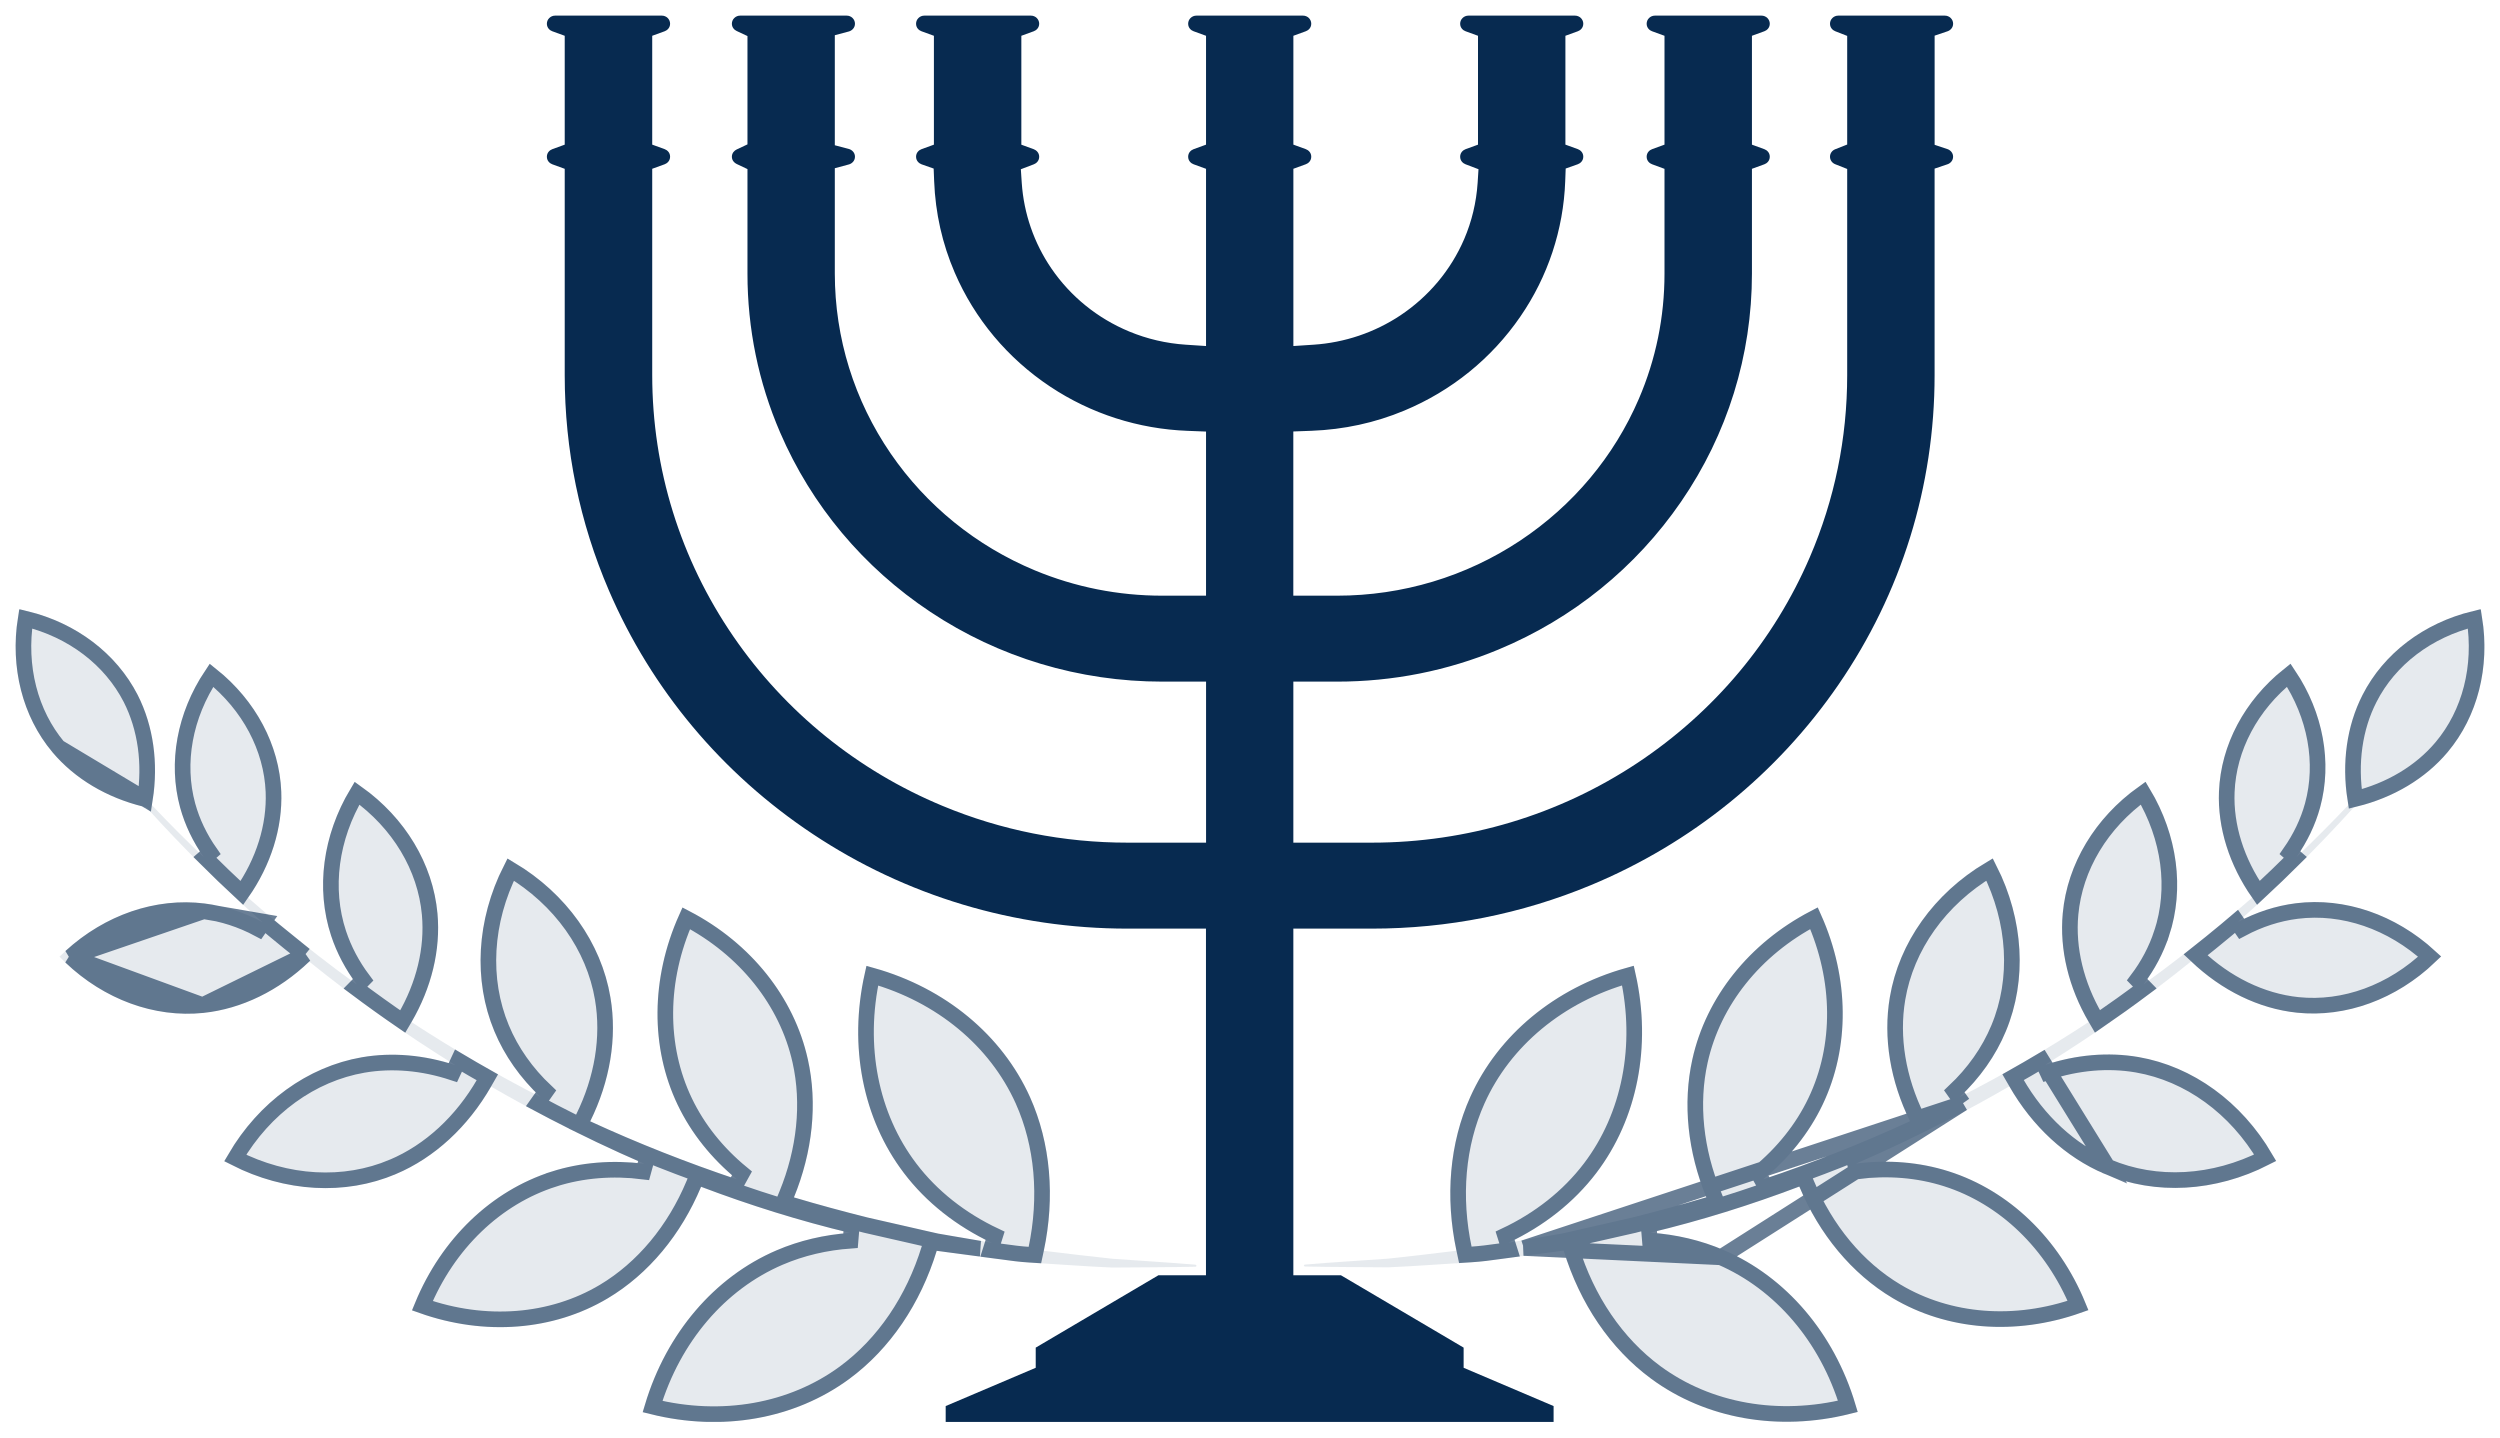
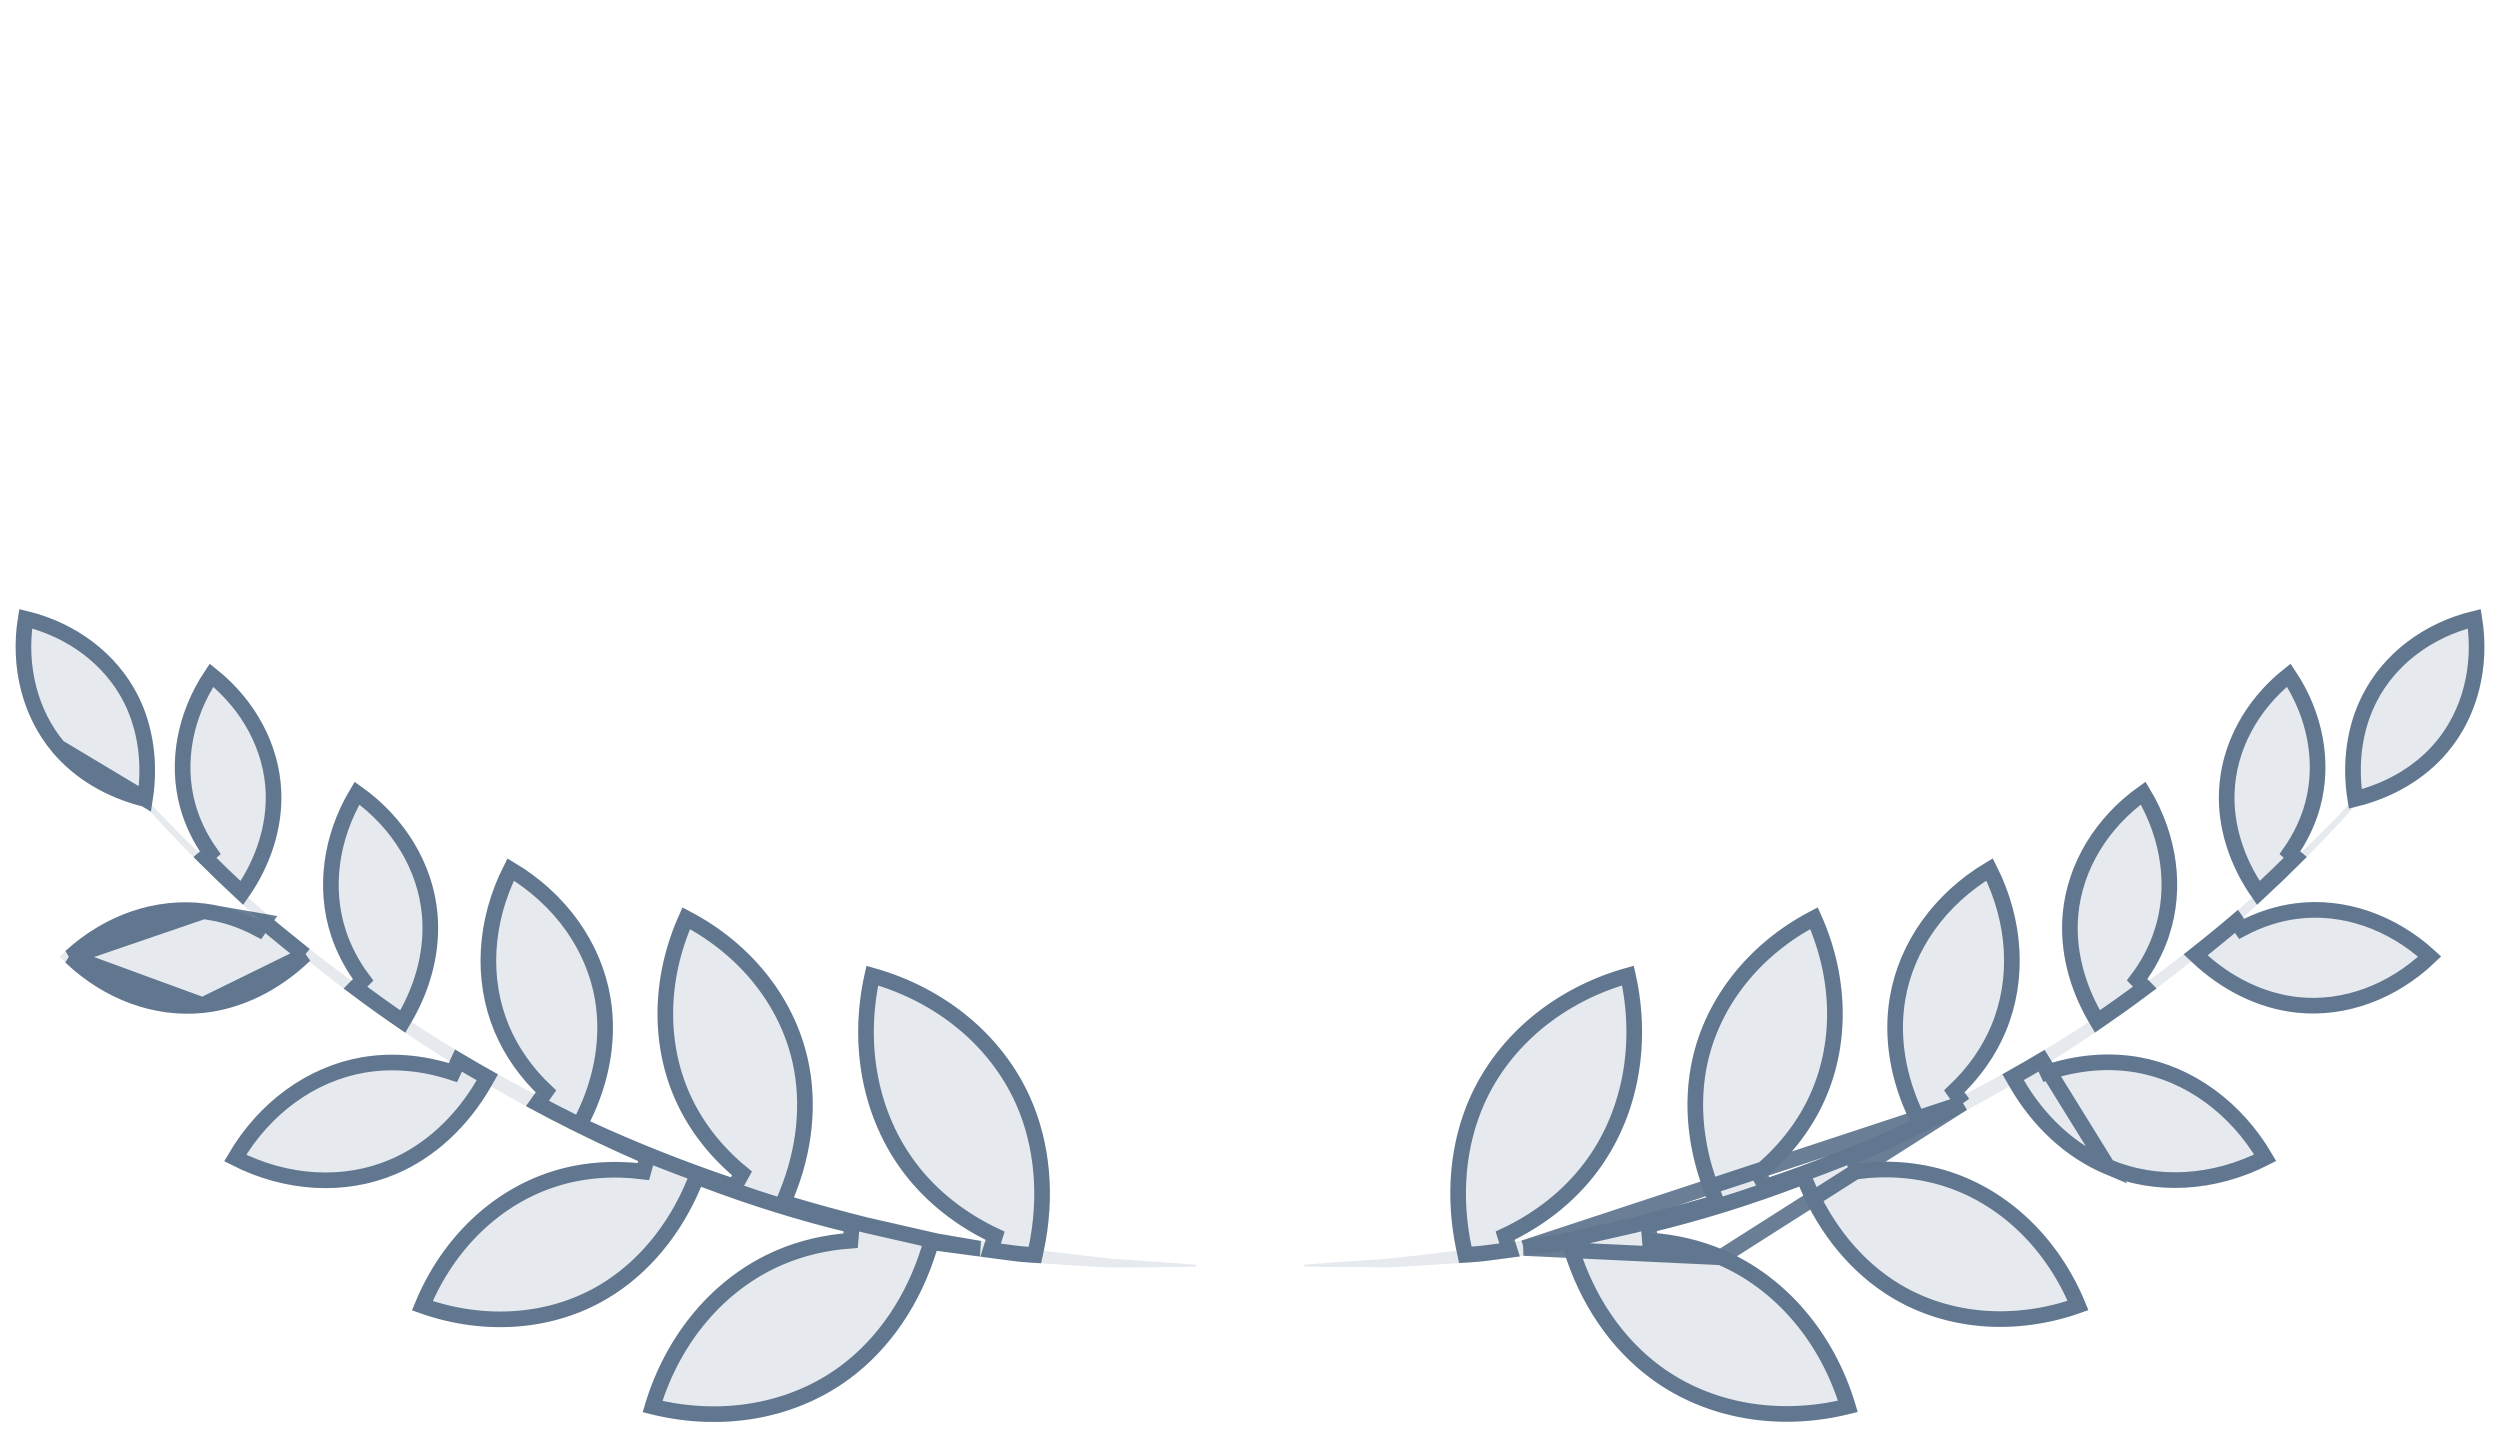
<svg xmlns="http://www.w3.org/2000/svg" width="80" height="46" viewBox="0 0 80 46" fill="none">
  <g clip-path="url(#clip0_1275_35146)">
    <path d="M38.26 40.47C37.373 40.397 36.488 40.344 35.605 40.281C34.87 40.205 34.135 40.113 33.401 40.026C33.766 38.309 33.621 36.581 32.96 35.107C32.034 33.049 30.112 31.509 27.73 30.912C27.122 33.306 27.561 35.741 28.924 37.535C29.64 38.479 30.609 39.239 31.738 39.771C31.277 39.691 30.816 39.608 30.356 39.533L30.03 39.477L29.707 39.404L29.061 39.256L27.771 38.962C26.977 38.763 26.189 38.55 25.405 38.317C26.001 36.862 26.167 35.319 25.851 33.898C25.391 31.83 23.915 30.048 21.841 29.046C20.831 31.128 20.773 33.449 21.687 35.357C22.121 36.265 22.772 37.074 23.585 37.741C21.988 37.205 20.418 36.588 18.887 35.882C19.519 34.602 19.753 33.214 19.534 31.915C19.225 30.082 18.012 28.453 16.242 27.48C15.263 29.257 15.106 31.286 15.82 33C16.145 33.787 16.654 34.5 17.298 35.107C15.883 34.381 14.503 33.578 13.167 32.706C13.806 31.614 14.105 30.398 13.999 29.23C13.847 27.567 12.873 26.023 11.352 25.028C10.353 26.552 10.073 28.361 10.597 29.946C10.78 30.5 11.06 31.026 11.419 31.505C10.57 30.893 9.743 30.25 8.938 29.58C8.6 29.3 8.267 29.016 7.939 28.727C8.665 27.691 9.046 26.497 9 25.331C8.938 23.758 8.094 22.26 6.712 21.25C5.699 22.637 5.35 24.324 5.764 25.841C5.919 26.404 6.177 26.941 6.524 27.433C5.955 26.892 5.4 26.336 4.86 25.763C5.084 24.518 4.932 23.277 4.407 22.241C3.688 20.838 2.299 19.833 0.621 19.5C0.281 21.185 0.667 22.865 1.675 24.066C2.412 24.945 3.476 25.559 4.686 25.836C5.854 27.128 7.093 28.356 8.398 29.509C7.812 29.196 7.185 28.992 6.548 28.912C4.903 28.706 3.196 29.332 1.904 30.614C3.17 31.922 4.862 32.585 6.512 32.413C7.734 32.284 8.923 31.699 9.895 30.771C11.383 31.971 12.945 33.08 14.571 34.085C13.58 33.758 12.555 33.665 11.581 33.833C9.762 34.148 8.147 35.37 7.182 37.156C8.95 38.137 10.966 38.292 12.666 37.571C13.912 37.044 14.978 36.052 15.714 34.77C16.336 35.129 16.965 35.474 17.602 35.806C18.588 36.319 19.594 36.799 20.619 37.241C19.599 37.112 18.586 37.193 17.65 37.491C15.644 38.13 14.004 39.761 13.189 41.929C15.335 42.764 17.638 42.626 19.449 41.545C20.756 40.766 21.795 39.506 22.434 37.977C23.99 38.567 25.581 39.064 27.199 39.453C26.377 39.511 25.584 39.696 24.848 40.011C22.784 40.897 21.214 42.8 20.57 45.187C22.936 45.85 25.362 45.461 27.173 44.128C28.482 43.165 29.456 41.718 29.975 40.026C30.071 40.04 30.168 40.052 30.264 40.065L31.593 40.242C32.037 40.295 32.475 40.373 32.922 40.4C33.814 40.453 34.701 40.523 35.591 40.562C36.483 40.553 37.373 40.555 38.263 40.535L38.292 40.509L38.265 40.475L38.26 40.47Z" fill="#072A50" fill-opacity="0.1" />
    <path d="M9.753 30.561L9.722 30.591C8.786 31.485 7.647 32.042 6.486 32.164L9.753 30.561ZM9.753 30.561C9.425 30.303 9.1 30.04 8.778 29.772M9.753 30.561L8.778 29.772C8.778 29.772 8.778 29.772 8.778 29.772M8.778 29.772C8.666 29.68 8.555 29.587 8.444 29.493M8.778 29.772L8.444 29.493M8.444 29.493L8.28 29.73C7.719 29.43 7.122 29.236 6.517 29.16L8.444 29.493ZM4.639 25.568C4.817 24.421 4.661 23.295 4.184 22.354C3.539 21.095 2.318 20.165 0.821 19.8C0.579 21.332 0.962 22.827 1.866 23.906L4.639 25.568ZM4.639 25.568C3.518 25.291 2.544 24.713 1.866 23.906L4.639 25.568ZM2.262 30.617C3.481 29.502 5.032 28.974 6.517 29.16L2.262 30.617ZM2.262 30.617C3.458 31.758 4.997 32.319 6.486 32.164L2.262 30.617ZM19.321 41.331C17.648 42.328 15.528 42.495 13.515 41.783C14.333 39.797 15.873 38.319 17.726 37.73L17.726 37.729C18.624 37.443 19.6 37.365 20.587 37.489L20.718 37.012C19.699 36.572 18.699 36.094 17.718 35.585C17.544 35.494 17.371 35.402 17.198 35.31L17.47 34.925C16.849 34.34 16.362 33.655 16.051 32.904L16.051 32.904C15.399 31.339 15.504 29.487 16.342 27.825C17.931 28.776 19.005 30.283 19.287 31.956L19.287 31.957C19.497 33.198 19.274 34.533 18.663 35.771L18.549 36.001L18.782 36.109C20.323 36.819 21.901 37.439 23.505 37.978L23.743 37.548C22.956 36.902 22.329 36.122 21.912 35.249L21.912 35.249C21.068 33.486 21.083 31.345 21.959 29.385C23.851 30.375 25.182 32.042 25.607 33.953C25.911 35.317 25.753 36.809 25.174 38.222L25.069 38.477L25.334 38.556C26.122 38.791 26.914 39.005 27.71 39.205L27.71 39.205L27.715 39.206L29.005 39.5L29.005 39.5L29.651 39.648L29.652 39.648L29.975 39.721L29.975 39.721L29.988 39.723L30.314 39.779L30.316 39.78C30.659 39.836 31.003 39.896 31.348 39.956C31.351 39.957 31.354 39.958 31.358 39.958L30.297 39.817L30.295 39.816C30.198 39.804 30.105 39.792 30.012 39.779L29.799 39.746L29.736 39.952C29.231 41.6 28.285 42.999 27.025 43.927C25.343 45.164 23.102 45.562 20.881 45.01C21.545 42.803 23.03 41.063 24.947 40.241C25.655 39.937 26.421 39.759 27.217 39.702L27.258 39.21C25.651 38.824 24.069 38.329 22.523 37.743L22.297 37.657L22.204 37.88C21.583 39.367 20.576 40.582 19.321 41.331L19.321 41.331ZM12.568 37.341C11.017 37.999 9.178 37.896 7.526 37.056C8.468 35.449 9.963 34.367 11.623 34.079C12.553 33.919 13.536 34.007 14.492 34.323L14.671 33.939C14.977 34.121 15.285 34.299 15.595 34.474L15.497 34.645C14.785 35.886 13.758 36.838 12.569 37.341L12.568 37.341ZM12.952 32.58L12.888 32.689C12.376 32.338 11.871 31.976 11.374 31.604L11.619 31.355C11.275 30.897 11.008 30.394 10.834 29.867C10.361 28.436 10.576 26.8 11.425 25.381C12.768 26.34 13.613 27.75 13.75 29.253C13.851 30.363 13.567 31.527 12.952 32.58ZM8.751 25.341C8.794 26.442 8.435 27.581 7.74 28.576C7.339 28.204 6.944 27.824 6.557 27.438L6.728 27.29C6.397 26.819 6.152 26.309 6.005 25.775C5.633 24.413 5.909 22.896 6.768 21.607C7.973 22.571 8.694 23.93 8.751 25.341ZM31.699 40.003L31.844 39.545C30.748 39.028 29.812 38.293 29.123 37.384L29.123 37.384C27.857 35.718 27.413 33.467 27.913 31.22C30.115 31.842 31.872 33.298 32.732 35.21C33.368 36.629 33.511 38.303 33.157 39.974L33.117 40.161C33.057 40.157 32.997 40.154 32.937 40.15C32.645 40.133 32.363 40.093 32.07 40.053C31.949 40.036 31.826 40.019 31.699 40.003Z" stroke="#072A50" stroke-opacity="0.6" stroke-width="0.5" />
    <path d="M75.314 25.836C76.525 25.559 77.588 24.945 78.326 24.066C79.334 22.865 79.722 21.187 79.38 19.5C77.704 19.833 76.312 20.838 75.601 22.238C75.073 23.273 74.921 24.513 75.148 25.761C74.607 26.331 74.053 26.887 73.484 27.431C73.829 26.938 74.089 26.402 74.243 25.839C74.658 24.321 74.308 22.634 73.296 21.248C71.912 22.258 71.07 23.758 71.007 25.329C70.959 26.494 71.342 27.686 72.068 28.725C71.738 29.014 71.405 29.298 71.07 29.577C70.264 30.247 69.437 30.89 68.589 31.502C68.95 31.024 69.228 30.5 69.411 29.944C69.934 28.358 69.654 26.552 68.656 25.025C67.135 26.021 66.16 27.565 66.008 29.227C65.9 30.395 66.201 31.611 66.84 32.704C65.507 33.578 64.127 34.379 62.71 35.105C63.353 34.498 63.862 33.784 64.188 32.998C64.901 31.284 64.745 29.254 63.766 27.477C61.993 28.451 60.783 30.08 60.474 31.913C60.255 33.211 60.491 34.6 61.12 35.879C59.589 36.586 58.019 37.202 56.423 37.739C57.236 37.071 57.887 36.263 58.321 35.355C59.235 33.447 59.174 31.126 58.166 29.043C56.09 30.046 54.614 31.828 54.156 33.896C53.84 35.319 54.007 36.86 54.602 38.314C53.819 38.547 53.028 38.761 52.237 38.96L50.947 39.254L50.3 39.402L49.977 39.475L49.652 39.53C49.191 39.608 48.731 39.688 48.27 39.768C49.399 39.237 50.366 38.477 51.084 37.532C52.447 35.739 52.886 33.303 52.278 30.91C49.895 31.505 47.971 33.046 47.047 35.105C46.384 36.581 46.24 38.307 46.606 40.023C45.873 40.111 45.138 40.203 44.402 40.278C43.52 40.341 42.635 40.392 41.747 40.468L41.721 40.497L41.75 40.528C42.637 40.548 43.529 40.545 44.422 40.555C45.311 40.516 46.201 40.446 47.091 40.392C47.537 40.365 47.976 40.29 48.42 40.234L49.748 40.057C49.845 40.045 49.941 40.033 50.038 40.018C50.556 41.711 51.53 43.157 52.84 44.121C54.651 45.454 57.079 45.842 59.442 45.18C58.801 42.796 57.228 40.892 55.164 40.004C54.429 39.688 53.633 39.501 52.813 39.446C54.431 39.057 56.023 38.559 57.578 37.969C58.217 39.499 59.256 40.759 60.563 41.538C62.374 42.616 64.675 42.757 66.823 41.922C66.008 39.754 64.369 38.122 62.362 37.484C61.424 37.185 60.414 37.105 59.394 37.234C60.416 36.792 61.422 36.311 62.41 35.799C63.047 35.469 63.676 35.124 64.299 34.763C65.034 36.044 66.1 37.035 67.347 37.564C69.047 38.285 71.063 38.132 72.83 37.149C71.866 35.362 70.25 34.141 68.432 33.825C67.458 33.658 66.433 33.75 65.442 34.078C67.067 33.073 68.63 31.963 70.117 30.764C71.089 31.692 72.276 32.277 73.501 32.405C75.15 32.578 76.843 31.915 78.109 30.606C76.816 29.325 75.109 28.698 73.464 28.905C72.828 28.985 72.203 29.189 71.615 29.502C72.919 28.349 74.159 27.12 75.326 25.829L75.314 25.836Z" fill="#072A50" fill-opacity="0.1" />
    <path d="M48.763 39.936L49.715 39.809L49.717 39.809C49.814 39.797 49.907 39.785 50 39.771L50.214 39.739L50.277 39.945C50.781 41.593 51.727 42.992 52.988 43.92C54.669 45.157 56.913 45.555 59.132 45.003C58.47 42.799 56.983 41.059 55.066 40.234L48.763 39.936ZM48.763 39.936C49.074 39.883 49.383 39.829 49.693 39.777L49.694 39.777L50.02 39.721L50.02 39.721L50.032 39.718L50.355 39.646L50.356 39.645L51.002 39.497L51.003 39.497L52.292 39.204L52.292 39.204L52.298 39.202C53.092 39.003 53.886 38.788 54.674 38.554L54.938 38.475L54.834 38.219C54.255 36.807 54.097 35.317 54.4 33.95L54.4 33.95C54.824 32.039 56.154 30.372 58.048 29.382C58.923 31.343 58.94 33.484 58.095 35.247L58.095 35.247C57.678 36.119 57.051 36.899 56.264 37.546L56.503 37.976C58.107 37.437 59.685 36.817 61.225 36.106L61.458 35.999L61.345 35.769C60.736 34.531 60.511 33.195 60.721 31.954L60.721 31.954C61.003 30.28 62.075 28.774 63.666 27.823C64.504 29.484 64.609 31.336 63.957 32.902L63.957 32.902C63.646 33.653 63.159 34.338 62.538 34.923L62.809 35.307M48.763 39.936L62.809 35.307M65.343 33.935C65.037 34.117 64.729 34.295 64.419 34.47L64.516 34.638C65.227 35.879 66.254 36.828 67.444 37.334L65.343 33.935ZM65.343 33.935L65.52 34.315C66.476 33.999 67.459 33.912 68.389 34.072C70.049 34.36 71.544 35.442 72.487 37.049C70.835 37.891 68.996 37.992 67.444 37.334L65.343 33.935ZM62.809 35.307C62.638 35.398 62.467 35.488 62.295 35.577C61.312 36.087 60.311 36.565 59.295 37.004L59.425 37.482C60.412 37.357 61.386 37.435 62.286 37.722L62.286 37.722C64.14 38.312 65.679 39.789 66.497 41.776C64.482 42.487 62.364 42.319 60.691 41.323C59.436 40.575 58.43 39.359 57.809 37.873L57.715 37.65L57.489 37.736C55.943 38.322 54.362 38.817 52.755 39.202L52.796 39.695C53.589 39.749 54.357 39.93 55.065 40.233L62.809 35.307ZM47.276 35.207C48.133 33.296 49.892 31.837 52.094 31.217C52.595 33.464 52.151 35.715 50.885 37.381C50.193 38.291 49.259 39.026 48.163 39.542L48.307 39.997C48.2 40.011 48.096 40.025 47.992 40.04C47.682 40.083 47.383 40.124 47.076 40.143L47.076 40.143C47.014 40.146 46.952 40.15 46.89 40.154L46.851 39.971C46.494 38.3 46.637 36.629 47.276 35.207L47.276 35.207ZM75.824 22.352C76.462 21.095 77.684 20.165 79.18 19.8C79.423 21.334 79.039 22.827 78.134 23.906C77.458 24.711 76.486 25.289 75.368 25.566C75.188 24.417 75.344 23.291 75.824 22.352L75.824 22.352ZM73.279 27.288L73.451 27.436C73.063 27.822 72.669 28.201 72.267 28.574C71.572 27.575 71.211 26.439 71.257 25.339L71.257 25.339C71.313 23.929 72.033 22.569 73.24 21.605C74.099 22.893 74.374 24.411 74.002 25.773C73.856 26.306 73.609 26.816 73.279 27.288ZM71.23 29.769C71.343 29.675 71.456 29.581 71.568 29.485L71.732 29.723C72.296 29.423 72.891 29.229 73.496 29.153C74.981 28.966 76.531 29.495 77.75 30.61C76.555 31.751 75.016 32.312 73.527 32.157C72.364 32.035 71.227 31.478 70.29 30.583L70.26 30.555C70.587 30.297 70.91 30.035 71.23 29.769L71.23 29.769ZM68.389 31.351L68.633 31.601C68.136 31.973 67.631 32.334 67.119 32.686L67.056 32.578C66.44 31.525 66.154 30.36 66.257 29.251L66.257 29.25C66.395 27.748 67.24 26.337 68.582 25.379C69.432 26.8 69.646 28.433 69.174 29.865L69.173 29.865C68.999 30.394 68.735 30.894 68.389 31.351Z" stroke="#072A50" stroke-opacity="0.6" stroke-width="0.5" />
  </g>
  <g clip-path="url(#clip1_1275_35146)">
-     <path d="M62.32 4.772L61.908 4.634V1.141L62.319 1.002C62.41 0.972 62.5 0.885 62.5 0.759C62.5 0.617 62.382 0.5 62.236 0.5H58.823C58.678 0.5 58.56 0.616 58.56 0.759C58.56 0.889 58.649 0.968 58.727 0.999L59.11 1.149V4.625L58.727 4.776C58.625 4.815 58.56 4.91 58.56 5.015C58.56 5.12 58.625 5.215 58.727 5.255L59.11 5.407V12.006C59.11 14.026 58.707 15.985 57.915 17.828C56.765 20.503 54.858 22.779 52.402 24.411C49.886 26.081 46.945 26.964 43.898 26.965H41.387V21.812H42.785C44.576 21.812 46.315 21.466 47.952 20.785C50.327 19.798 52.346 18.162 53.793 16.056C55.278 13.896 56.062 11.371 56.062 8.755V5.402L56.46 5.257C56.54 5.228 56.633 5.147 56.633 5.015C56.633 4.883 56.54 4.804 56.46 4.774L56.062 4.629V1.145L56.46 1C56.54 0.971 56.633 0.89 56.633 0.759C56.633 0.617 56.514 0.5 56.369 0.5H52.957C52.811 0.5 52.693 0.616 52.693 0.759C52.693 0.891 52.786 0.972 52.866 1L53.264 1.145V4.629L52.866 4.774C52.786 4.803 52.693 4.883 52.693 5.015C52.693 5.147 52.786 5.228 52.868 5.257L53.264 5.403V8.755C53.264 10.146 52.988 11.496 52.442 12.766C51.649 14.61 50.335 16.177 48.642 17.302C46.909 18.452 44.883 19.061 42.784 19.062H41.386V13.807L41.973 13.785C43.003 13.746 44 13.53 44.935 13.14C46.445 12.511 47.73 11.472 48.651 10.131C49.533 8.85 50.03 7.352 50.087 5.797L50.102 5.393L50.489 5.256C50.57 5.227 50.665 5.146 50.665 5.014C50.665 4.882 50.572 4.803 50.492 4.773L50.093 4.628V1.145L50.492 1C50.572 0.971 50.665 0.89 50.665 0.759C50.665 0.617 50.546 0.5 50.4 0.5H46.989C46.843 0.5 46.725 0.616 46.725 0.759C46.725 0.891 46.818 0.972 46.898 1L47.296 1.145V4.629L46.898 4.774C46.819 4.803 46.725 4.883 46.725 5.015C46.725 5.147 46.817 5.226 46.895 5.256L47.312 5.415L47.284 5.854C47.242 6.477 47.098 7.082 46.854 7.651C46.426 8.645 45.718 9.489 44.805 10.097C43.984 10.641 43.027 10.964 42.04 11.03L41.388 11.073V5.401L41.786 5.256C41.867 5.227 41.96 5.146 41.96 5.014C41.96 4.882 41.867 4.803 41.786 4.773L41.388 4.628V1.145L41.786 1C41.867 0.971 41.96 0.89 41.96 0.759C41.96 0.617 41.843 0.5 41.697 0.5H38.284C38.139 0.5 38.021 0.616 38.021 0.759C38.021 0.891 38.114 0.972 38.195 1L38.593 1.145V4.629L38.195 4.774C38.114 4.803 38.021 4.883 38.021 5.015C38.021 5.147 38.114 5.228 38.195 5.257L38.593 5.402V11.073L37.941 11.03C37.315 10.988 36.707 10.846 36.134 10.608C35.123 10.188 34.262 9.492 33.646 8.593C33.09 7.781 32.762 6.834 32.696 5.854L32.667 5.416L33.084 5.257C33.163 5.227 33.254 5.146 33.254 5.016C33.254 4.886 33.16 4.805 33.081 4.775L32.683 4.63V1.145L33.081 1C33.16 0.971 33.254 0.89 33.254 0.759C33.254 0.617 33.135 0.5 32.99 0.5H29.578C29.432 0.5 29.314 0.616 29.314 0.759C29.314 0.891 29.407 0.972 29.487 1L29.885 1.145V4.629L29.487 4.774C29.407 4.803 29.314 4.883 29.314 5.015C29.314 5.147 29.409 5.229 29.49 5.258L29.877 5.394L29.893 5.799C29.932 6.816 30.153 7.8 30.55 8.72C31.189 10.206 32.246 11.468 33.609 12.374C34.911 13.24 36.43 13.728 38.005 13.787L38.593 13.81V19.062H37.196C35.782 19.062 34.409 18.789 33.116 18.252C31.242 17.472 29.647 16.18 28.503 14.515C27.335 12.811 26.715 10.818 26.714 8.755V5.383L27.164 5.262C27.258 5.237 27.359 5.149 27.359 5.014C27.359 4.88 27.258 4.793 27.164 4.767L26.714 4.648V1.127L27.164 1.007C27.258 0.981 27.359 0.893 27.359 0.759C27.359 0.617 27.241 0.5 27.096 0.5H23.684C23.539 0.5 23.42 0.616 23.42 0.759C23.42 0.878 23.499 0.957 23.572 0.991L23.919 1.154V4.62L23.573 4.783C23.499 4.818 23.42 4.897 23.42 5.015C23.42 5.133 23.499 5.213 23.573 5.247L23.919 5.411V8.755C23.919 10.518 24.27 12.227 24.963 13.837C25.968 16.172 27.63 18.158 29.773 19.581C31.967 21.04 34.533 21.812 37.197 21.812H38.594V26.965H36.084C34.029 26.965 32.038 26.569 30.163 25.789C27.442 24.658 25.128 22.784 23.468 20.367C21.77 17.893 20.872 15.001 20.871 12.004V5.401L21.27 5.256C21.349 5.227 21.443 5.146 21.443 5.014C21.443 4.882 21.35 4.803 21.27 4.773L20.871 4.628V1.145L21.27 1C21.349 0.971 21.443 0.89 21.443 0.759C21.443 0.617 21.325 0.5 21.18 0.5H17.763C17.619 0.5 17.5 0.616 17.5 0.759C17.5 0.89 17.593 0.972 17.673 1L18.071 1.145V4.629L17.673 4.774C17.593 4.803 17.5 4.883 17.5 5.015C17.5 5.147 17.593 5.228 17.673 5.257L18.071 5.402V12.005C18.071 14.396 18.547 16.717 19.487 18.9C20.849 22.065 23.104 24.76 26.011 26.69C28.987 28.669 32.468 29.716 36.081 29.716H38.591V40.808H37.07L33.143 43.124V43.769L30.262 44.994V45.501H49.715V44.994L46.836 43.769V43.124L42.909 40.808H41.387V29.716H43.899C46.329 29.716 48.687 29.247 50.907 28.325C54.128 26.984 56.867 24.766 58.831 21.909C60.844 18.98 61.908 15.556 61.907 12.006V5.396L62.319 5.257C62.409 5.228 62.499 5.14 62.499 5.014C62.499 4.889 62.409 4.803 62.319 4.771L62.32 4.772Z" fill="#072A50" />
-   </g>
+     </g>
  <defs>
    <clipPath id="clip0_1275_35146">
      <rect width="79" height="26" fill="white" transform="translate(0.5 19.5)" />
    </clipPath>
    <clipPath id="clip1_1275_35146">
-       <rect width="45" height="45" fill="white" transform="translate(17.5 0.5)" />
-     </clipPath>
+       </clipPath>
  </defs>
</svg>